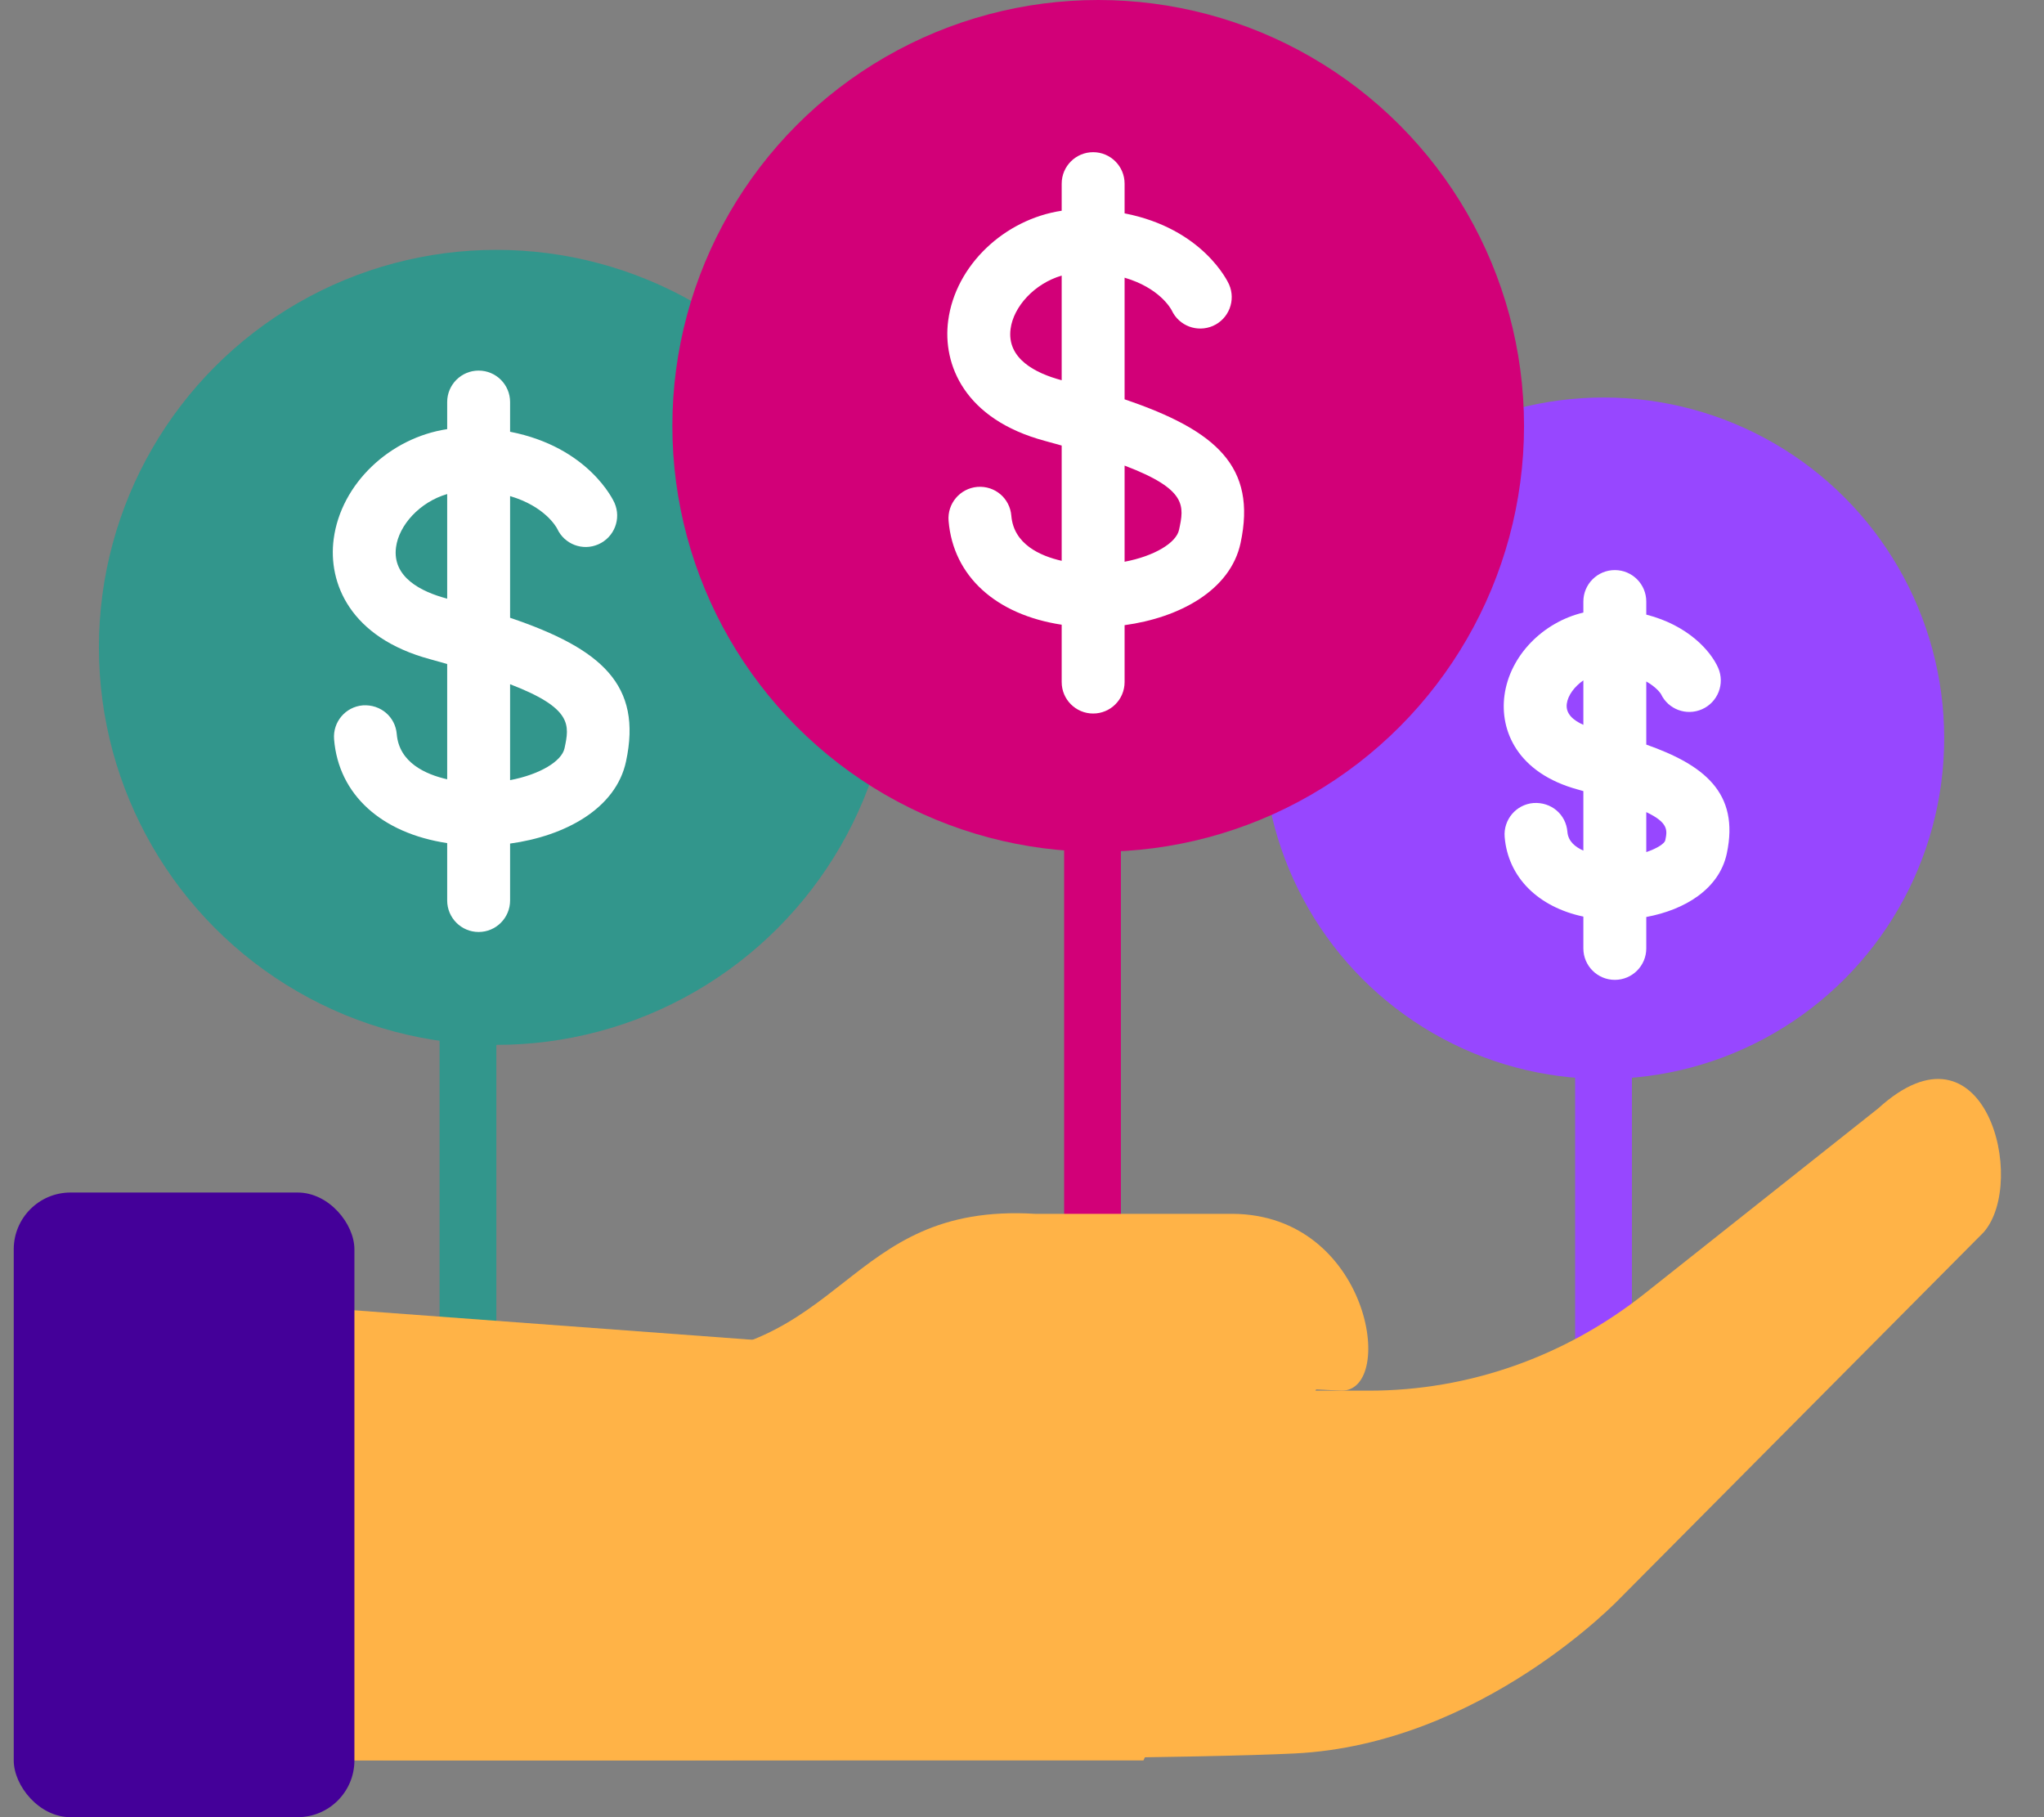
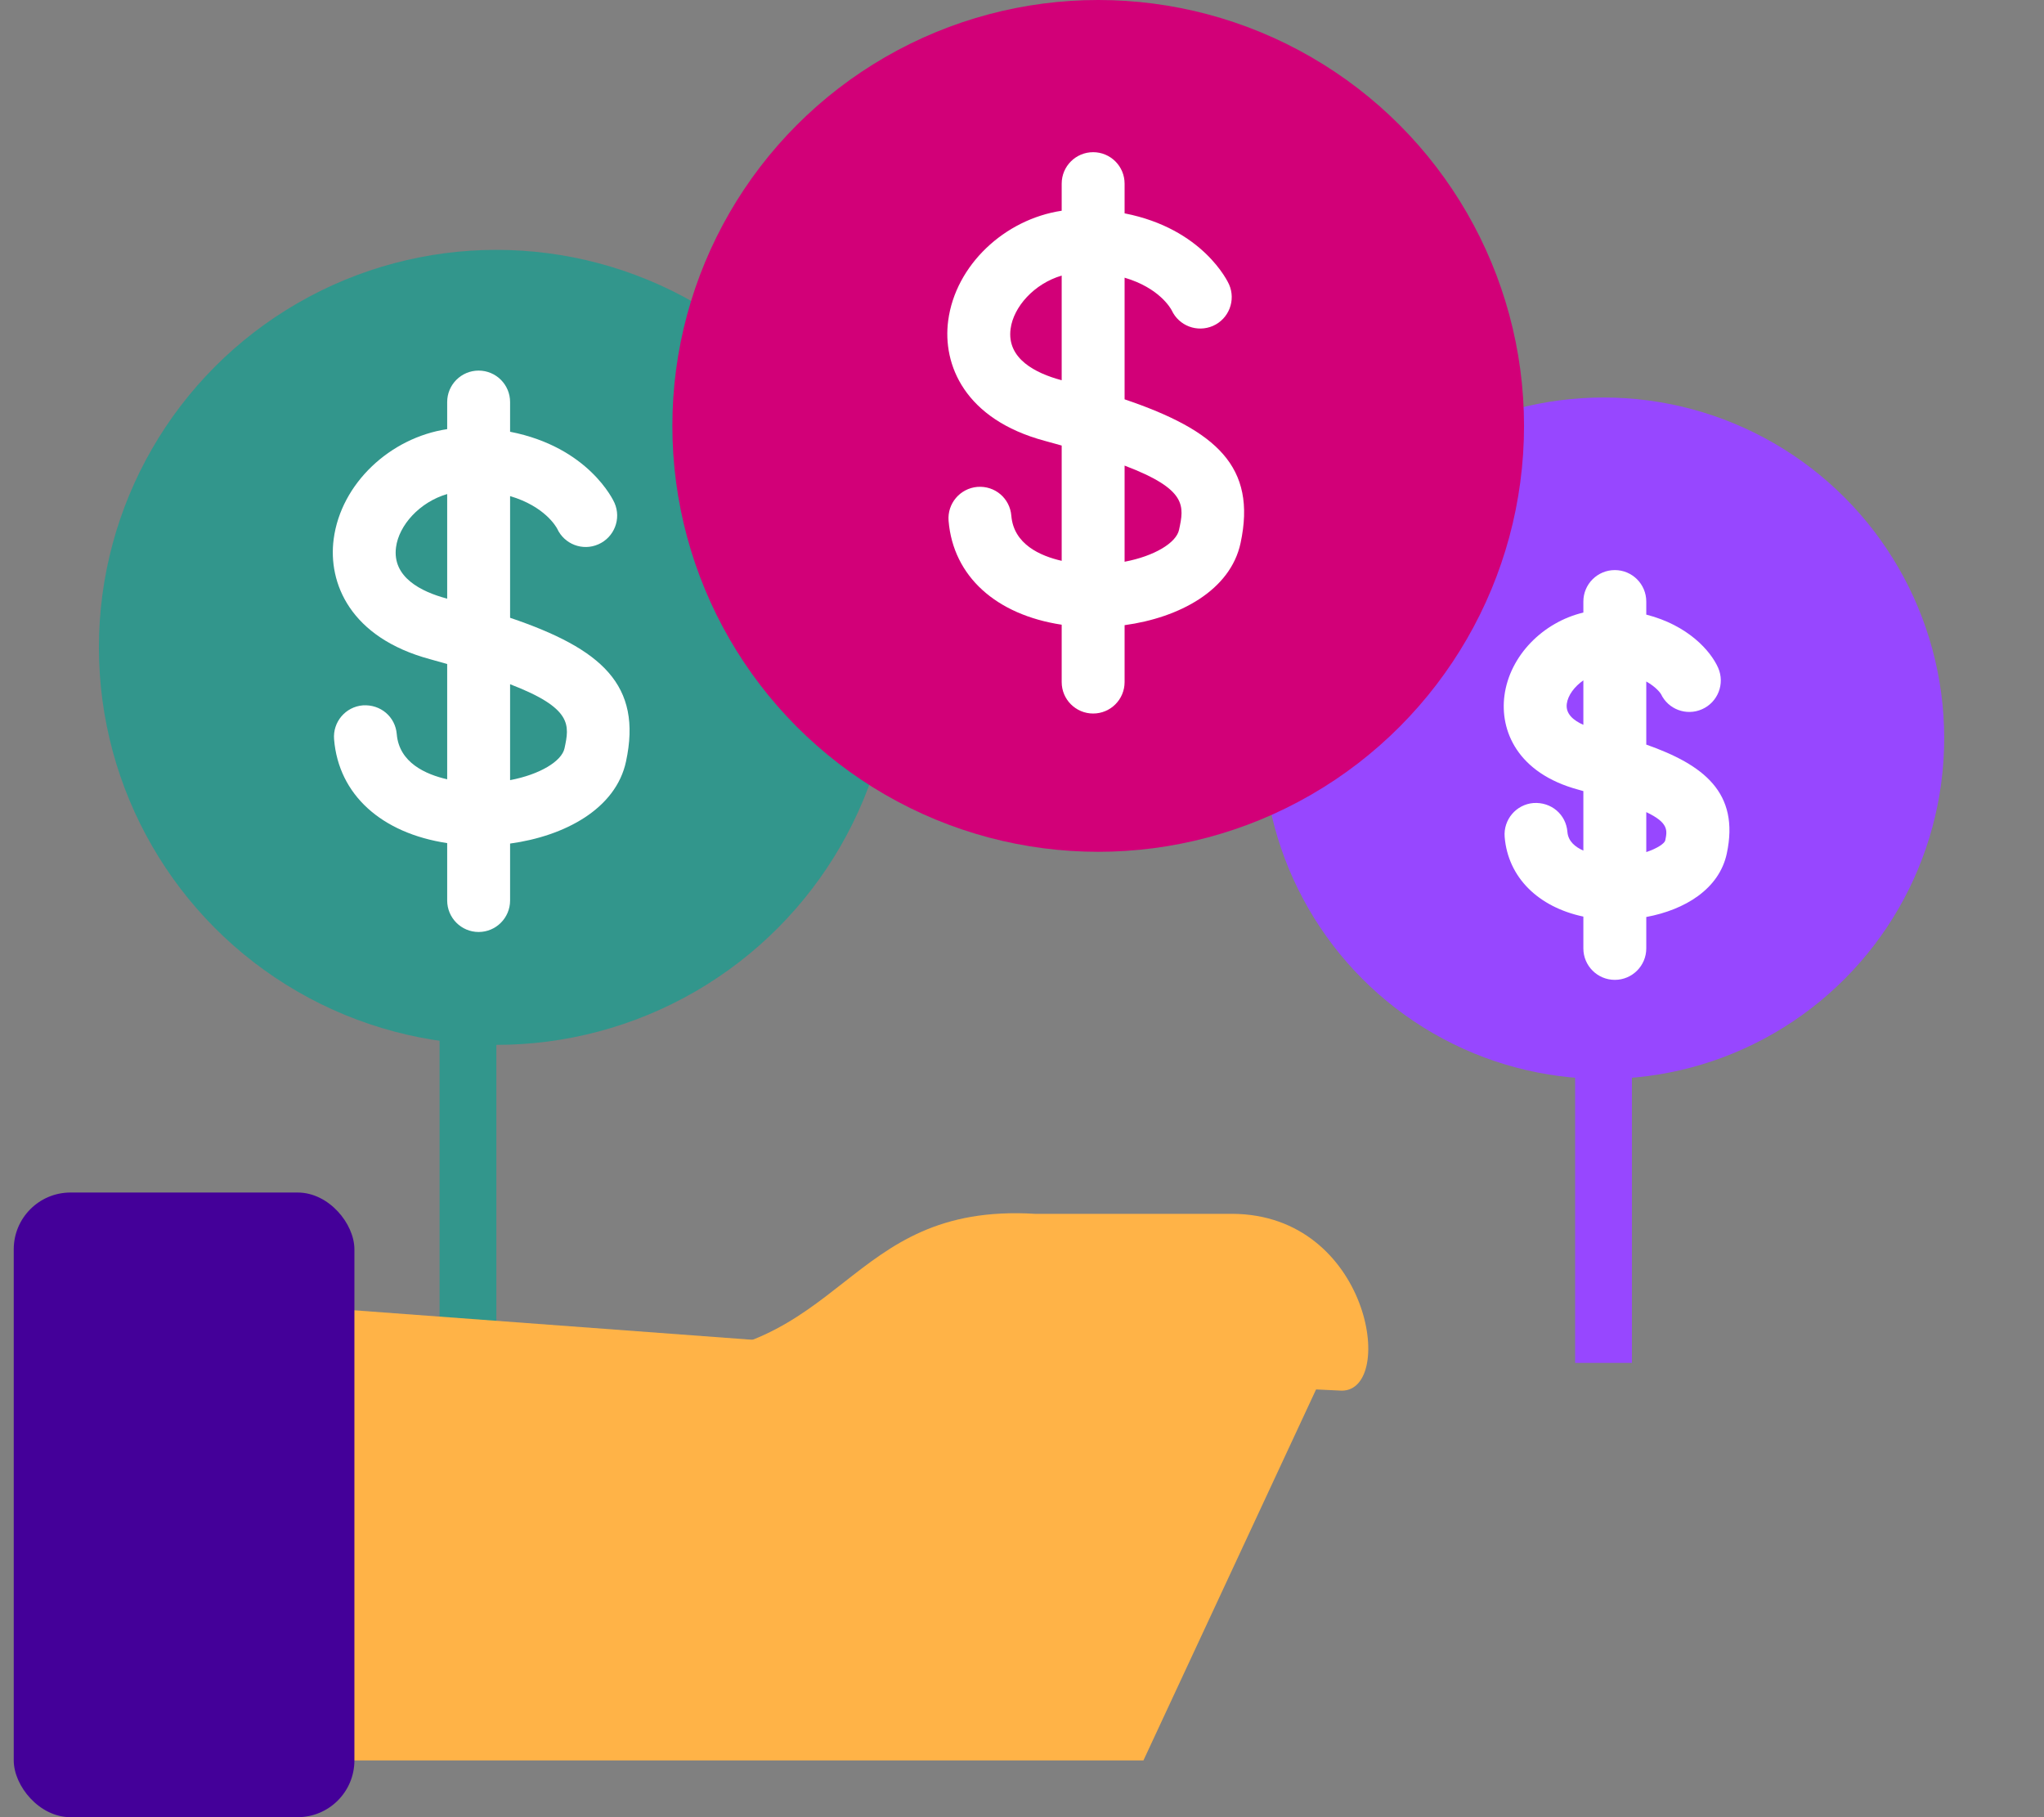
<svg xmlns="http://www.w3.org/2000/svg" width="36" height="32" viewBox="0 0 36 32" fill="none">
  <rect x="0" y="0" width="36" height="32" fill="#808080" stroke="none" />
  <circle cx="8.742" cy="11.4" r="7" fill="#32968C" />
  <path d="M8.242 18V23.5" stroke="#32968C" />
  <path d="M28.242 16V24" stroke="#9747FF" />
  <circle cx="28.242" cy="13" r="6" fill="#9747FF" />
  <circle cx="19.342" cy="7.5" r="7.5" fill="#D20078" />
-   <path d="M19.242 14V22" stroke="#D20078" />
-   <path d="M5.242 30.994C5.242 30.994 19.499 31.039 22.8 30.878C26.101 30.717 28.538 28.14 28.538 28.14L34.938 21.699C35.718 20.807 34.962 17.805 33.078 19.52L28.969 22.778C27.569 23.889 25.866 24.489 24.115 24.489H19.298" fill="#FFB347" />
  <path d="M5.242 23.62L11.379 23.91C14.921 23.95 14.845 21.172 18.23 21.375H21.705C24.127 21.388 24.593 24.489 23.632 24.489" fill="#FFB347" />
  <path d="M5.242 23L23.242 24.333L20.139 31H5.242V23Z" fill="#FFB347" />
  <rect x="0.242" y="21" width="6" height="11" rx="1" fill="#440099" />
  <path d="M18.4 7.763C18.506 7.791 18.602 7.818 18.699 7.846V9.876C18.321 9.79 17.853 9.584 17.812 9.081C17.787 8.777 17.525 8.55 17.214 8.574C16.909 8.6 16.682 8.867 16.707 9.172C16.788 10.149 17.544 10.826 18.699 11.001V12.011C18.699 12.317 18.947 12.565 19.253 12.565C19.559 12.565 19.807 12.317 19.807 12.011V11.009C20.768 10.878 21.671 10.399 21.85 9.561C22.137 8.219 21.425 7.581 19.807 7.032V4.89C20.42 5.07 20.619 5.431 20.637 5.465C20.764 5.738 21.085 5.86 21.363 5.739C21.643 5.616 21.77 5.289 21.647 5.009C21.627 4.963 21.189 4.027 19.807 3.757V3.234C19.807 2.928 19.559 2.68 19.253 2.68C18.947 2.68 18.699 2.928 18.699 3.234V3.711C17.693 3.862 16.829 4.669 16.7 5.646C16.597 6.421 16.99 7.384 18.4 7.763ZM20.766 9.33C20.717 9.56 20.33 9.793 19.807 9.892V8.199C20.914 8.619 20.856 8.911 20.766 9.33ZM18.699 4.853V6.696C18.695 6.695 18.692 6.694 18.688 6.693C18.244 6.573 17.729 6.32 17.799 5.791C17.85 5.403 18.215 4.995 18.699 4.853Z" fill="white" />
  <path d="M27.803 13.907C27.835 13.915 27.856 13.922 27.887 13.931V14.979C27.744 14.915 27.619 14.816 27.606 14.648C27.581 14.343 27.323 14.12 27.008 14.141C26.703 14.166 26.476 14.434 26.501 14.739C26.56 15.449 27.09 15.972 27.887 16.141V16.701C27.887 17.007 28.135 17.255 28.441 17.255C28.747 17.255 28.995 17.007 28.995 16.701V16.148C29.675 16.022 30.279 15.656 30.413 15.031C30.643 13.954 30 13.467 28.995 13.112V12.001C29.167 12.097 29.243 12.203 29.254 12.222C29.381 12.491 29.701 12.611 29.976 12.49C30.256 12.367 30.384 12.04 30.261 11.76C30.13 11.463 29.731 11.011 28.995 10.823V10.593C28.995 10.287 28.747 10.039 28.441 10.039C28.135 10.039 27.887 10.287 27.887 10.593V10.787C27.178 10.955 26.59 11.544 26.497 12.249C26.416 12.859 26.717 13.615 27.803 13.907ZM29.329 14.8C29.317 14.853 29.19 14.94 28.995 15.005V14.301C29.392 14.489 29.366 14.626 29.329 14.8ZM27.887 11.981V12.764C27.715 12.688 27.572 12.572 27.595 12.394C27.615 12.244 27.73 12.09 27.887 11.981Z" fill="white" />
  <path d="M8.984 15.857V14.855C9.944 14.724 10.848 14.245 11.026 13.408C11.314 12.065 10.602 11.427 8.984 10.879V8.736C9.596 8.917 9.796 9.277 9.814 9.311C9.94 9.584 10.262 9.708 10.539 9.585C10.819 9.462 10.946 9.136 10.823 8.856C10.803 8.809 10.366 7.873 8.984 7.603V7.08C8.984 6.774 8.736 6.526 8.43 6.526C8.124 6.526 7.876 6.774 7.876 7.08V7.557C6.87 7.708 6.006 8.515 5.877 9.492C5.774 10.267 6.167 11.23 7.577 11.609C7.683 11.638 7.778 11.665 7.876 11.693V13.723C7.498 13.637 7.03 13.431 6.988 12.928C6.963 12.623 6.704 12.401 6.391 12.421C6.085 12.446 5.859 12.714 5.884 13.019C5.964 13.996 6.72 14.672 7.876 14.847V15.857C7.876 16.163 8.124 16.412 8.43 16.412C8.736 16.412 8.984 16.163 8.984 15.857ZM7.864 10.539C7.42 10.42 6.905 10.166 6.975 9.637C7.026 9.249 7.391 8.841 7.876 8.7V10.543C7.872 10.542 7.868 10.54 7.864 10.539ZM9.943 13.176C9.894 13.406 9.507 13.639 8.984 13.738V12.049C10.089 12.473 10.029 12.772 9.943 13.176Z" fill="white" />
</svg>